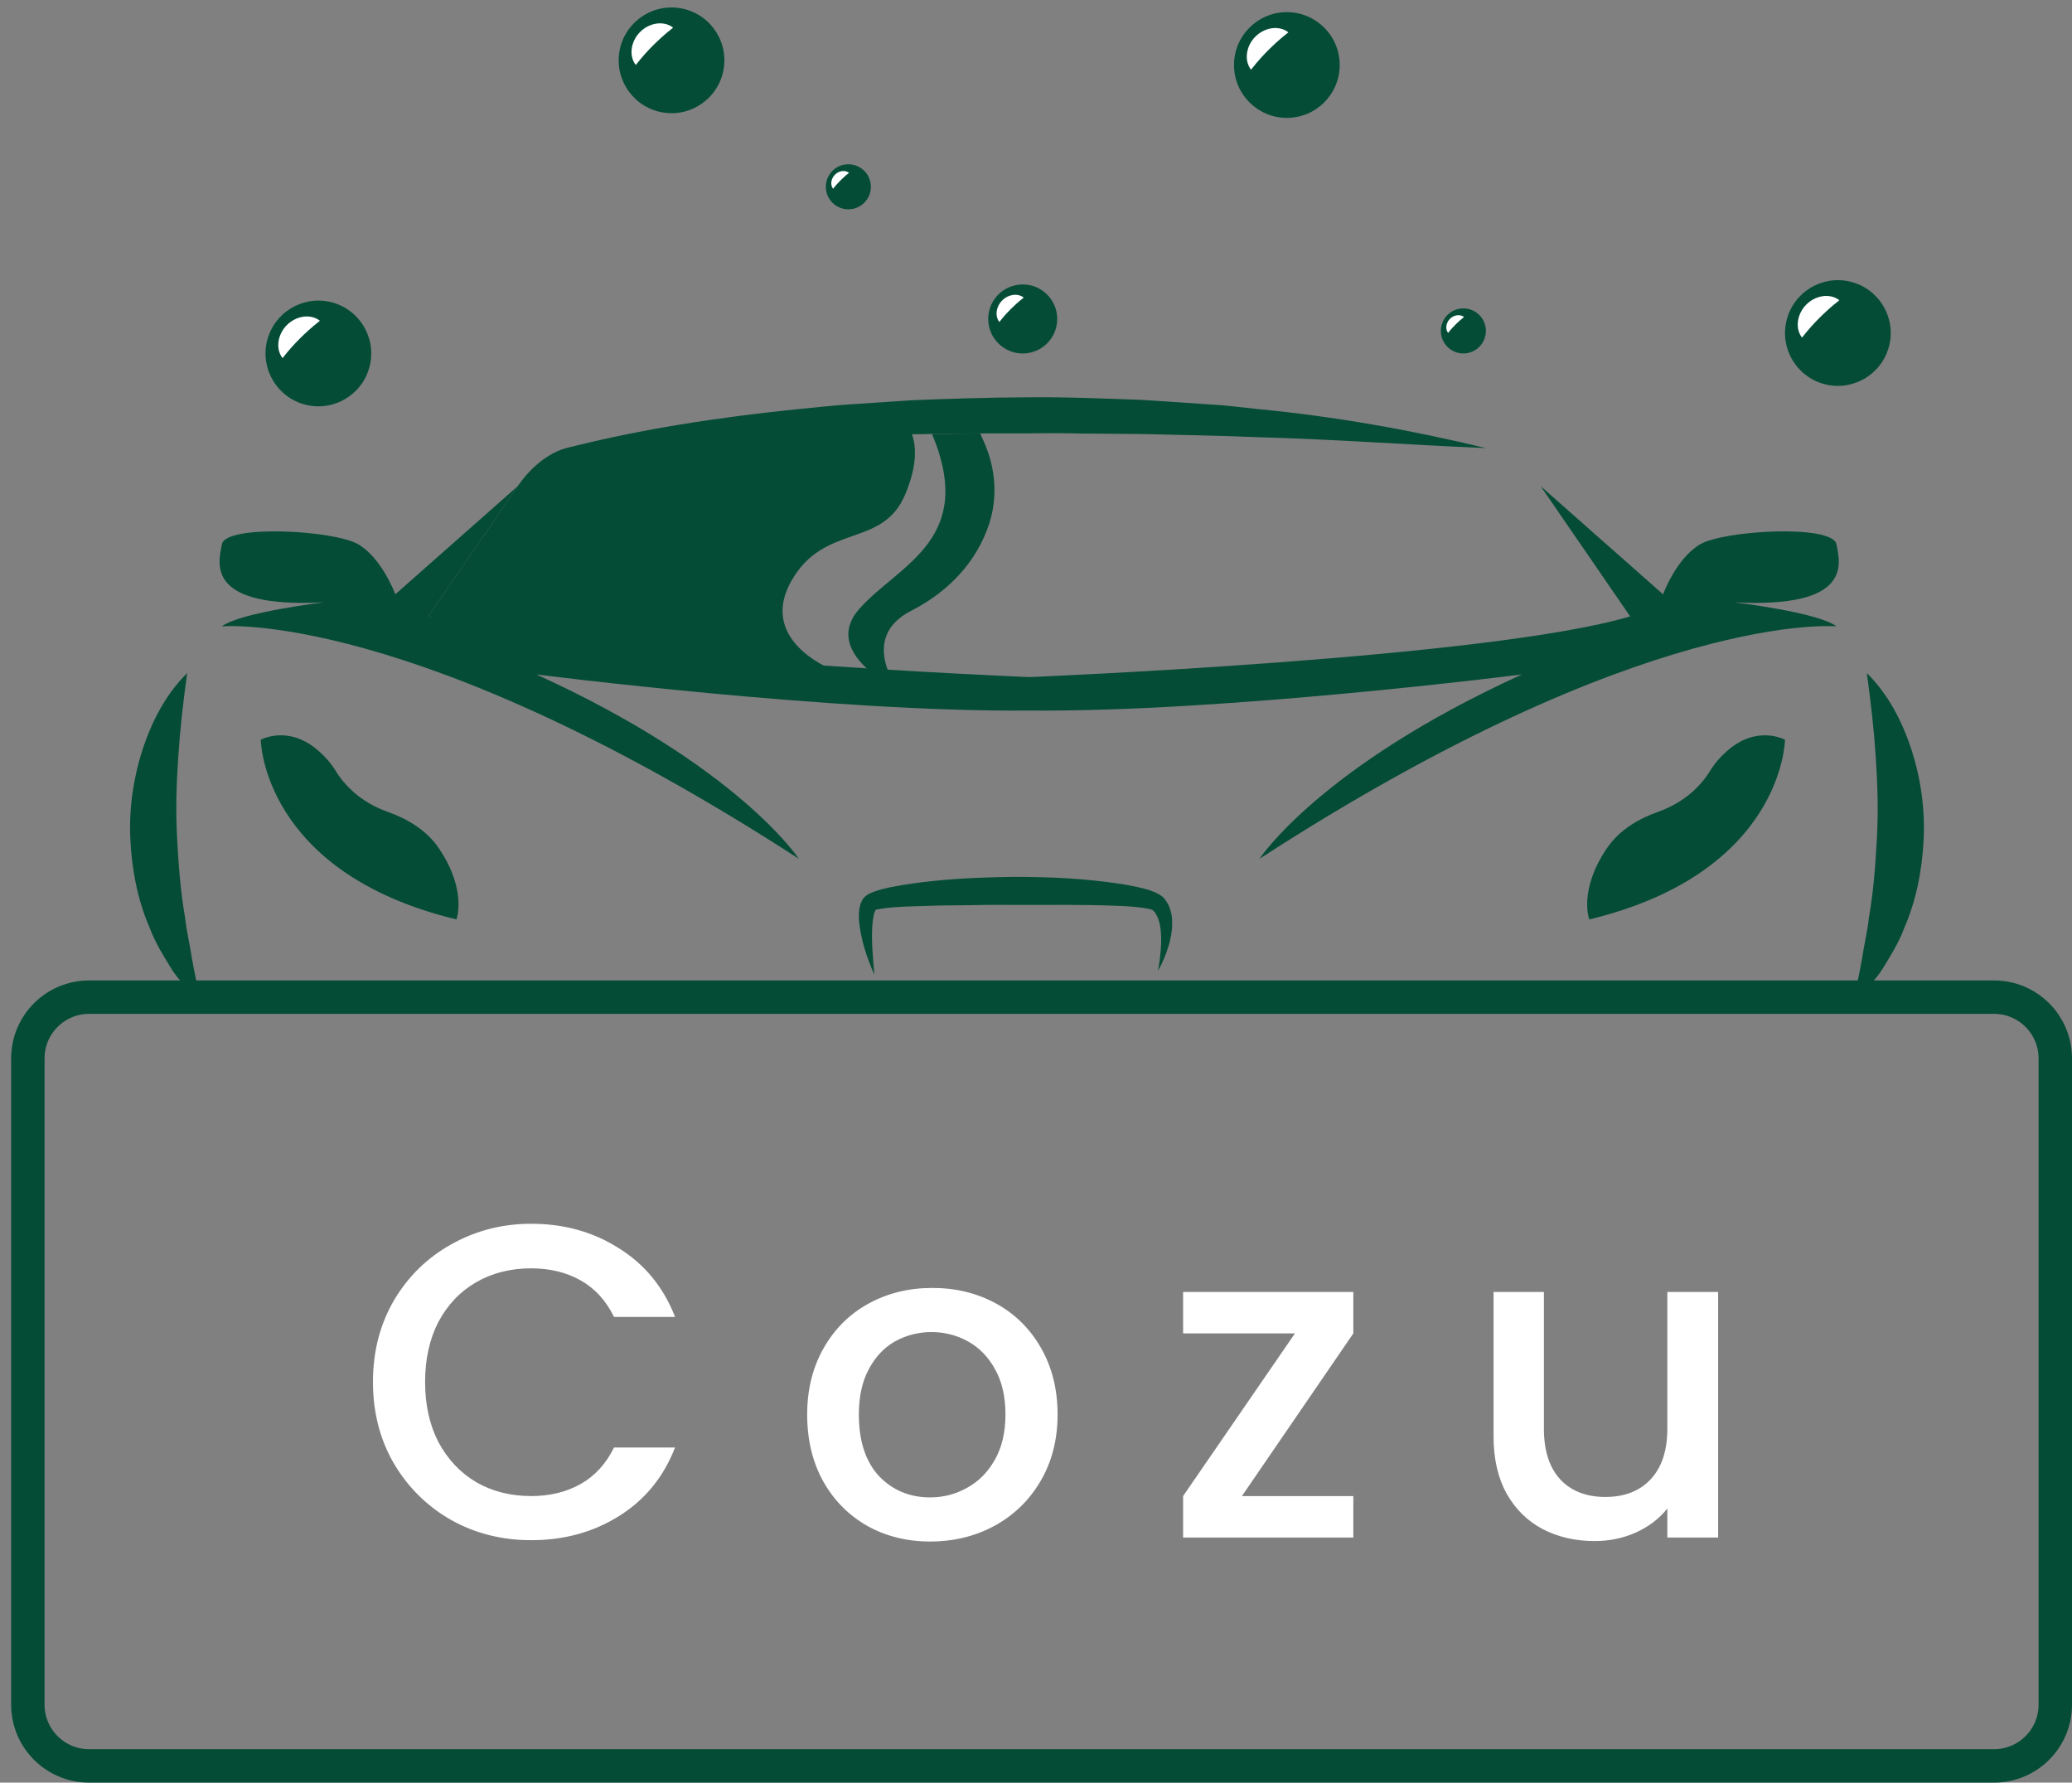
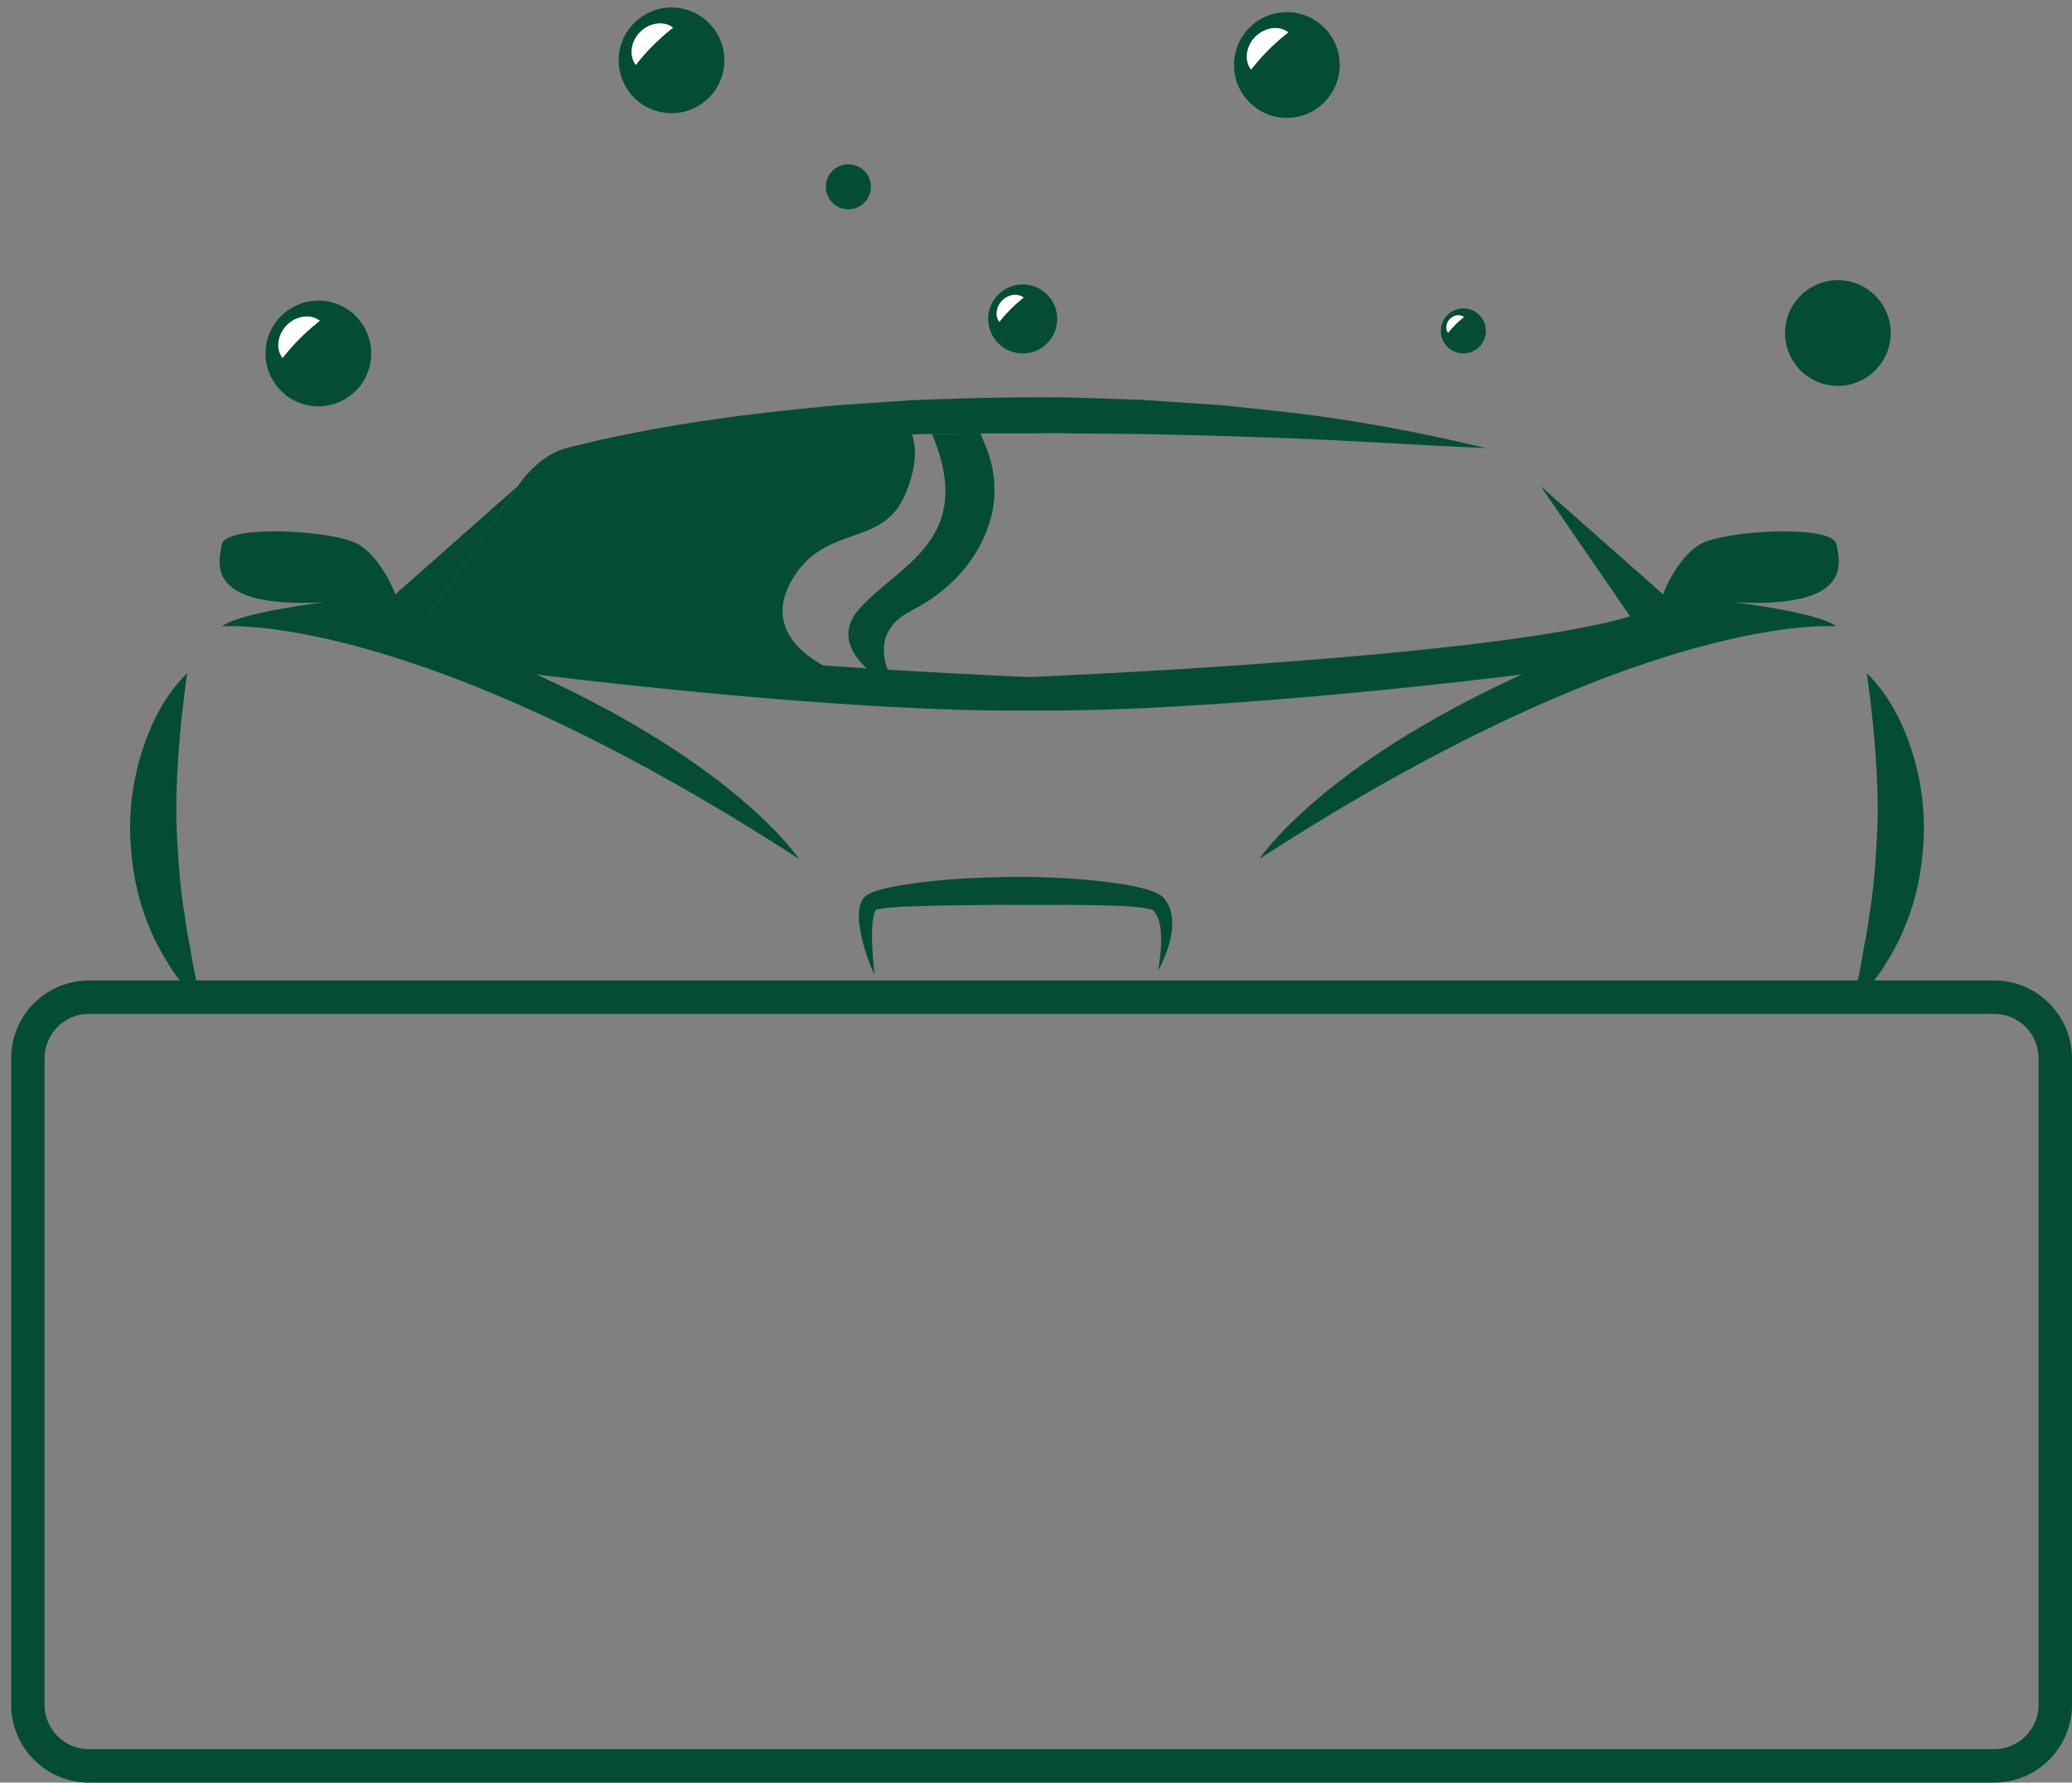
<svg xmlns="http://www.w3.org/2000/svg" width="93" height="80" viewBox="0 0 93 80" fill="none">
  <rect x="0" y="0" width="93" height="80" fill="#808080" stroke="none" />
  <path d="M89.5 44.75H4C2.481 44.75 1.25 45.981 1.25 47.5V76.5C1.25 78.019 2.481 79.25 4 79.25H89.5C91.019 79.25 92.25 78.019 92.25 76.5V47.5C92.25 45.981 91.019 44.75 89.5 44.75Z" stroke="#044c36" stroke-width="1.5" />
-   <path d="M16.74 62.02C16.74 60.66 17.053 59.44 17.68 58.36C18.32 57.28 19.18 56.44 20.26 55.84C21.353 55.227 22.547 54.92 23.84 54.92C25.32 54.92 26.633 55.287 27.78 56.02C28.94 56.74 29.78 57.767 30.3 59.1H27.56C27.2 58.367 26.7 57.82 26.06 57.46C25.42 57.1 24.68 56.92 23.84 56.92C22.92 56.92 22.1 57.127 21.38 57.54C20.66 57.953 20.093 58.547 19.68 59.32C19.28 60.093 19.08 60.993 19.08 62.02C19.08 63.047 19.28 63.947 19.68 64.72C20.093 65.493 20.66 66.093 21.38 66.52C22.1 66.933 22.92 67.14 23.84 67.14C24.68 67.14 25.42 66.96 26.06 66.6C26.7 66.24 27.2 65.693 27.56 64.96H30.3C29.78 66.293 28.94 67.32 27.78 68.04C26.633 68.76 25.32 69.12 23.84 69.12C22.533 69.12 21.34 68.82 20.26 68.22C19.18 67.607 18.32 66.76 17.68 65.68C17.053 64.6 16.74 63.38 16.74 62.02ZM41.749 69.18C40.709 69.18 39.769 68.947 38.929 68.48C38.089 68 37.429 67.333 36.949 66.48C36.469 65.613 36.229 64.613 36.229 63.48C36.229 62.36 36.475 61.367 36.969 60.5C37.462 59.633 38.135 58.967 38.989 58.5C39.842 58.033 40.795 57.8 41.849 57.8C42.902 57.8 43.855 58.033 44.709 58.5C45.562 58.967 46.235 59.633 46.729 60.5C47.222 61.367 47.469 62.36 47.469 63.48C47.469 64.6 47.215 65.593 46.709 66.46C46.202 67.327 45.509 68 44.629 68.48C43.762 68.947 42.802 69.18 41.749 69.18ZM41.749 67.2C42.335 67.2 42.882 67.06 43.389 66.78C43.909 66.5 44.329 66.08 44.649 65.52C44.969 64.96 45.129 64.28 45.129 63.48C45.129 62.68 44.975 62.007 44.669 61.46C44.362 60.9 43.955 60.48 43.449 60.2C42.942 59.92 42.395 59.78 41.809 59.78C41.222 59.78 40.675 59.92 40.169 60.2C39.675 60.48 39.282 60.9 38.989 61.46C38.695 62.007 38.549 62.68 38.549 63.48C38.549 64.667 38.849 65.587 39.449 66.24C40.062 66.88 40.829 67.2 41.749 67.2ZM55.743 67.14H60.743V69H53.103V67.14L58.123 59.84H53.103V57.98H60.743V59.84L55.743 67.14ZM77.117 57.98V69H74.837V67.7C74.477 68.153 74.003 68.513 73.417 68.78C72.843 69.033 72.23 69.16 71.577 69.16C70.71 69.16 69.93 68.98 69.237 68.62C68.557 68.26 68.017 67.727 67.617 67.02C67.23 66.313 67.037 65.46 67.037 64.46V57.98H69.297V64.12C69.297 65.107 69.543 65.867 70.037 66.4C70.53 66.92 71.203 67.18 72.057 67.18C72.91 67.18 73.583 66.92 74.077 66.4C74.583 65.867 74.837 65.107 74.837 64.12V57.98H77.117Z" fill="white" />
  <path d="M82.427 24.424C82.248 23.525 77.393 23.795 76.314 24.424C75.235 25.053 74.645 26.672 74.645 26.672L69.15 21.817L73.167 27.661C66.873 29.549 46.194 30.386 46.194 30.386C46.194 30.386 25.514 29.549 19.221 27.661L23.238 21.817L17.743 26.672C17.743 26.672 17.153 25.054 16.074 24.424C14.995 23.795 10.139 23.525 9.96 24.424C9.78 25.323 9.251 27.303 14.545 27.031C14.545 27.031 10.769 27.481 9.96 28.11C9.96 28.11 18.501 27.301 35.854 38.54C35.854 38.54 33.157 34.404 24.076 30.268C24.076 30.268 37.472 31.977 46.194 31.887C54.915 31.976 68.311 30.268 68.311 30.268C59.23 34.404 56.533 38.54 56.533 38.54C73.886 27.301 82.427 28.11 82.427 28.11C81.618 27.481 77.842 27.031 77.842 27.031C83.136 27.303 82.607 25.323 82.427 24.424Z" fill="#044c36" />
  <path d="M25.424 20.109C28.787 19.249 32.225 18.735 35.672 18.375C36.534 18.29 37.397 18.195 38.262 18.139L40.857 17.965C42.589 17.894 44.323 17.838 46.058 17.831C47.793 17.81 49.528 17.884 51.261 17.946L53.857 18.12C54.29 18.153 54.723 18.169 55.154 18.216L56.448 18.357C59.901 18.687 63.327 19.296 66.693 20.109C63.226 19.963 59.799 19.708 56.36 19.617C54.644 19.546 52.926 19.519 51.21 19.477L48.635 19.456C48.206 19.453 47.778 19.439 47.349 19.44L46.061 19.449C42.628 19.431 39.195 19.519 35.758 19.63C32.321 19.751 28.884 19.912 25.424 20.109Z" fill="#044c36" />
-   <path d="M19.701 38.074C19.127 37.222 18.222 36.724 17.401 36.434C16.437 36.093 15.599 35.464 15.064 34.593C14.876 34.287 14.612 33.962 14.238 33.647C12.904 32.524 11.704 33.2 11.704 33.2C11.704 33.2 11.764 39.157 20.489 41.263C20.489 41.263 20.979 39.967 19.701 38.074Z" fill="#044c36" />
  <path d="M25.424 20.108C25.424 20.108 24.253 20.339 23.238 21.817C22.222 23.294 19.221 27.661 19.221 27.661C19.221 27.661 27.251 30.529 37.638 30.178C37.638 30.178 33.911 28.883 35.532 26.05C37.009 23.466 39.6 24.616 40.623 22.203C41.646 19.79 40.578 18.912 40.578 18.912C40.578 18.912 29.788 19.097 25.424 20.108Z" fill="#044c36" />
  <path d="M43.998 19.45L41.833 19.475C43.825 24.23 40.365 25.317 38.582 27.31C36.798 29.303 40.321 30.956 40.321 30.956C40.321 30.956 38.529 28.622 40.89 27.415C42.562 26.56 43.84 25.232 44.405 23.485C44.783 22.315 44.685 21.041 44.198 19.912L43.998 19.45Z" fill="#044c36" />
-   <path d="M72.119 38.074C72.694 37.222 73.599 36.724 74.42 36.434C75.384 36.093 76.222 35.464 76.757 34.593C76.944 34.287 77.209 33.962 77.582 33.647C78.916 32.524 80.117 33.2 80.117 33.2C80.117 33.2 80.057 39.157 71.331 41.263C71.331 41.263 70.841 39.967 72.119 38.074Z" fill="#044c36" />
  <path d="M39.246 43.742C38.908 42.989 38.651 42.21 38.555 41.342C38.548 41.117 38.533 40.895 38.608 40.627C38.617 40.566 38.66 40.488 38.69 40.419C38.701 40.364 38.802 40.244 38.915 40.166C38.986 40.124 39.048 40.095 39.117 40.061L39.287 39.997C39.727 39.846 40.13 39.787 40.543 39.713C42.183 39.447 43.815 39.377 45.451 39.353C47.088 39.348 48.722 39.422 50.367 39.678C50.78 39.752 51.188 39.816 51.62 39.961C51.73 40.002 51.836 40.037 51.961 40.104C51.993 40.12 52.019 40.131 52.053 40.152C52.092 40.179 52.13 40.207 52.167 40.237C52.252 40.3 52.275 40.352 52.319 40.409C52.487 40.63 52.556 40.882 52.595 41.115C52.647 41.587 52.576 42.016 52.46 42.421C52.339 42.825 52.181 43.209 51.976 43.567C52.049 43.163 52.099 42.76 52.115 42.364C52.127 41.971 52.107 41.576 51.992 41.252C51.931 41.096 51.864 40.952 51.76 40.868C51.738 40.847 51.709 40.809 51.702 40.824C51.697 40.825 51.693 40.824 51.691 40.822L51.643 40.809C51.585 40.789 51.494 40.775 51.409 40.759C51.054 40.703 50.654 40.671 50.262 40.655C48.678 40.588 47.063 40.613 45.457 40.611C44.653 40.602 43.849 40.616 43.046 40.628C42.243 40.628 41.441 40.659 40.648 40.685C40.256 40.702 39.85 40.733 39.505 40.789L39.383 40.811C39.36 40.819 39.327 40.827 39.308 40.829C39.389 40.741 39.303 40.817 39.288 40.864C39.223 40.98 39.198 41.171 39.17 41.349C39.091 42.105 39.176 42.928 39.246 43.742Z" fill="#044c36" />
  <path d="M8.401 30.208C8.217 31.538 8.078 32.77 7.999 33.995C7.917 35.216 7.883 36.413 7.948 37.607C8.014 38.798 8.099 39.994 8.31 41.198C8.374 41.812 8.527 42.407 8.62 43.039C8.722 43.668 8.891 44.282 8.961 44.97C8.718 44.738 8.497 44.489 8.278 44.233C8.063 43.976 7.834 43.72 7.667 43.433C7.317 42.865 6.958 42.284 6.724 41.652C6.181 40.41 5.92 39.051 5.852 37.693C5.782 36.332 5.976 34.962 6.386 33.675C6.803 32.395 7.431 31.162 8.401 30.208Z" fill="#044c36" />
  <path d="M83.791 30.208C84.761 31.162 85.389 32.395 85.806 33.675C86.216 34.962 86.41 36.332 86.34 37.693C86.272 39.051 86.011 40.41 85.468 41.652C85.234 42.284 84.876 42.865 84.525 43.433C84.358 43.72 84.129 43.976 83.914 44.233C83.695 44.488 83.474 44.738 83.231 44.97C83.301 44.282 83.47 43.668 83.573 43.039C83.665 42.407 83.819 41.812 83.882 41.198C84.094 39.994 84.179 38.798 84.244 37.607C84.309 36.414 84.275 35.216 84.193 33.995C84.114 32.77 83.975 31.538 83.791 30.208Z" fill="#044c36" />
  <path d="M32.485 3.071C32.686 1.776 31.799 0.564 30.504 0.363C29.209 0.163 27.997 1.05 27.797 2.344C27.596 3.639 28.483 4.851 29.778 5.052C31.072 5.252 32.284 4.365 32.485 3.071Z" fill="#044c36" />
  <path d="M28.536 2.917C28.193 2.468 28.344 1.816 28.731 1.435C29.111 1.047 29.764 0.895 30.213 1.24C29.995 1.417 29.837 1.544 29.698 1.673C29.559 1.797 29.442 1.912 29.324 2.028C29.207 2.145 29.092 2.262 28.968 2.401C28.838 2.541 28.712 2.7 28.536 2.917Z" fill="white" />
  <path d="M16.593 16.434C16.908 15.162 16.133 13.876 14.862 13.56C13.59 13.245 12.303 14.02 11.988 15.291C11.672 16.563 12.448 17.849 13.719 18.165C14.991 18.48 16.277 17.705 16.593 16.434Z" fill="#044c36" />
  <path d="M12.681 16.072C12.339 15.622 12.489 14.97 12.876 14.589C13.256 14.201 13.909 14.05 14.359 14.394C14.141 14.571 13.982 14.698 13.844 14.827C13.705 14.951 13.587 15.066 13.47 15.182C13.353 15.299 13.238 15.417 13.113 15.556C12.984 15.694 12.857 15.854 12.681 16.072Z" fill="white" />
  <path d="M57.759 5.29C59.069 5.29 60.131 4.228 60.131 2.918C60.131 1.607 59.069 0.545 57.759 0.545C56.449 0.545 55.387 1.607 55.387 2.918C55.387 4.228 56.449 5.29 57.759 5.29Z" fill="#044c36" />
  <path d="M56.151 3.127C55.809 2.678 55.959 2.026 56.346 1.645C56.726 1.257 57.379 1.105 57.829 1.45C57.611 1.627 57.452 1.754 57.313 1.882C57.175 2.007 57.057 2.122 56.94 2.238C56.823 2.355 56.708 2.472 56.583 2.611C56.454 2.75 56.328 2.91 56.151 3.127Z" fill="white" />
  <path d="M84.795 15.511C85.108 14.239 84.33 12.954 83.057 12.642C81.785 12.329 80.501 13.107 80.188 14.379C79.875 15.651 80.653 16.936 81.925 17.249C83.198 17.561 84.482 16.783 84.795 15.511Z" fill="#044c36" />
-   <path d="M80.881 15.151C80.538 14.701 80.689 14.05 81.076 13.668C81.456 13.28 82.109 13.129 82.558 13.473C82.34 13.65 82.182 13.777 82.043 13.906C81.904 14.03 81.787 14.146 81.669 14.261C81.553 14.378 81.437 14.496 81.313 14.635C81.184 14.774 81.057 14.933 80.881 15.151Z" fill="white" />
  <path d="M45.904 15.863C46.759 15.863 47.453 15.169 47.453 14.314C47.453 13.459 46.759 12.765 45.904 12.765C45.049 12.765 44.355 13.459 44.355 14.314C44.355 15.169 45.049 15.863 45.904 15.863Z" fill="#044c36" />
  <path d="M44.855 14.45C44.631 14.156 44.729 13.731 44.982 13.482C45.23 13.229 45.656 13.13 45.95 13.355C45.807 13.471 45.704 13.554 45.613 13.637C45.523 13.719 45.446 13.794 45.369 13.869C45.293 13.946 45.218 14.022 45.136 14.113C45.052 14.204 44.97 14.307 44.855 14.45Z" fill="white" />
  <path d="M39.089 8.383C39.089 8.941 38.636 9.394 38.078 9.394C37.519 9.394 37.067 8.941 37.067 8.383C37.067 7.824 37.519 7.372 38.078 7.372C38.636 7.372 39.089 7.824 39.089 8.383Z" fill="#044c36" />
-   <path d="M37.393 8.472C37.247 8.28 37.311 8.002 37.476 7.84C37.638 7.674 37.916 7.61 38.108 7.757C38.015 7.832 37.947 7.886 37.888 7.941C37.829 7.994 37.779 8.043 37.729 8.092C37.679 8.142 37.63 8.192 37.577 8.252C37.522 8.311 37.468 8.379 37.393 8.472Z" fill="white" />
  <path d="M66.693 14.851C66.693 15.409 66.24 15.862 65.682 15.862C65.124 15.862 64.671 15.409 64.671 14.851C64.671 14.293 65.124 13.84 65.682 13.84C66.241 13.84 66.693 14.293 66.693 14.851Z" fill="#044c36" />
  <path d="M64.997 14.941C64.851 14.749 64.916 14.472 65.08 14.309C65.242 14.144 65.52 14.079 65.712 14.226C65.619 14.302 65.552 14.356 65.493 14.41C65.433 14.463 65.383 14.512 65.333 14.562C65.284 14.611 65.234 14.662 65.181 14.721C65.126 14.78 65.072 14.848 64.997 14.941Z" fill="white" />
</svg>